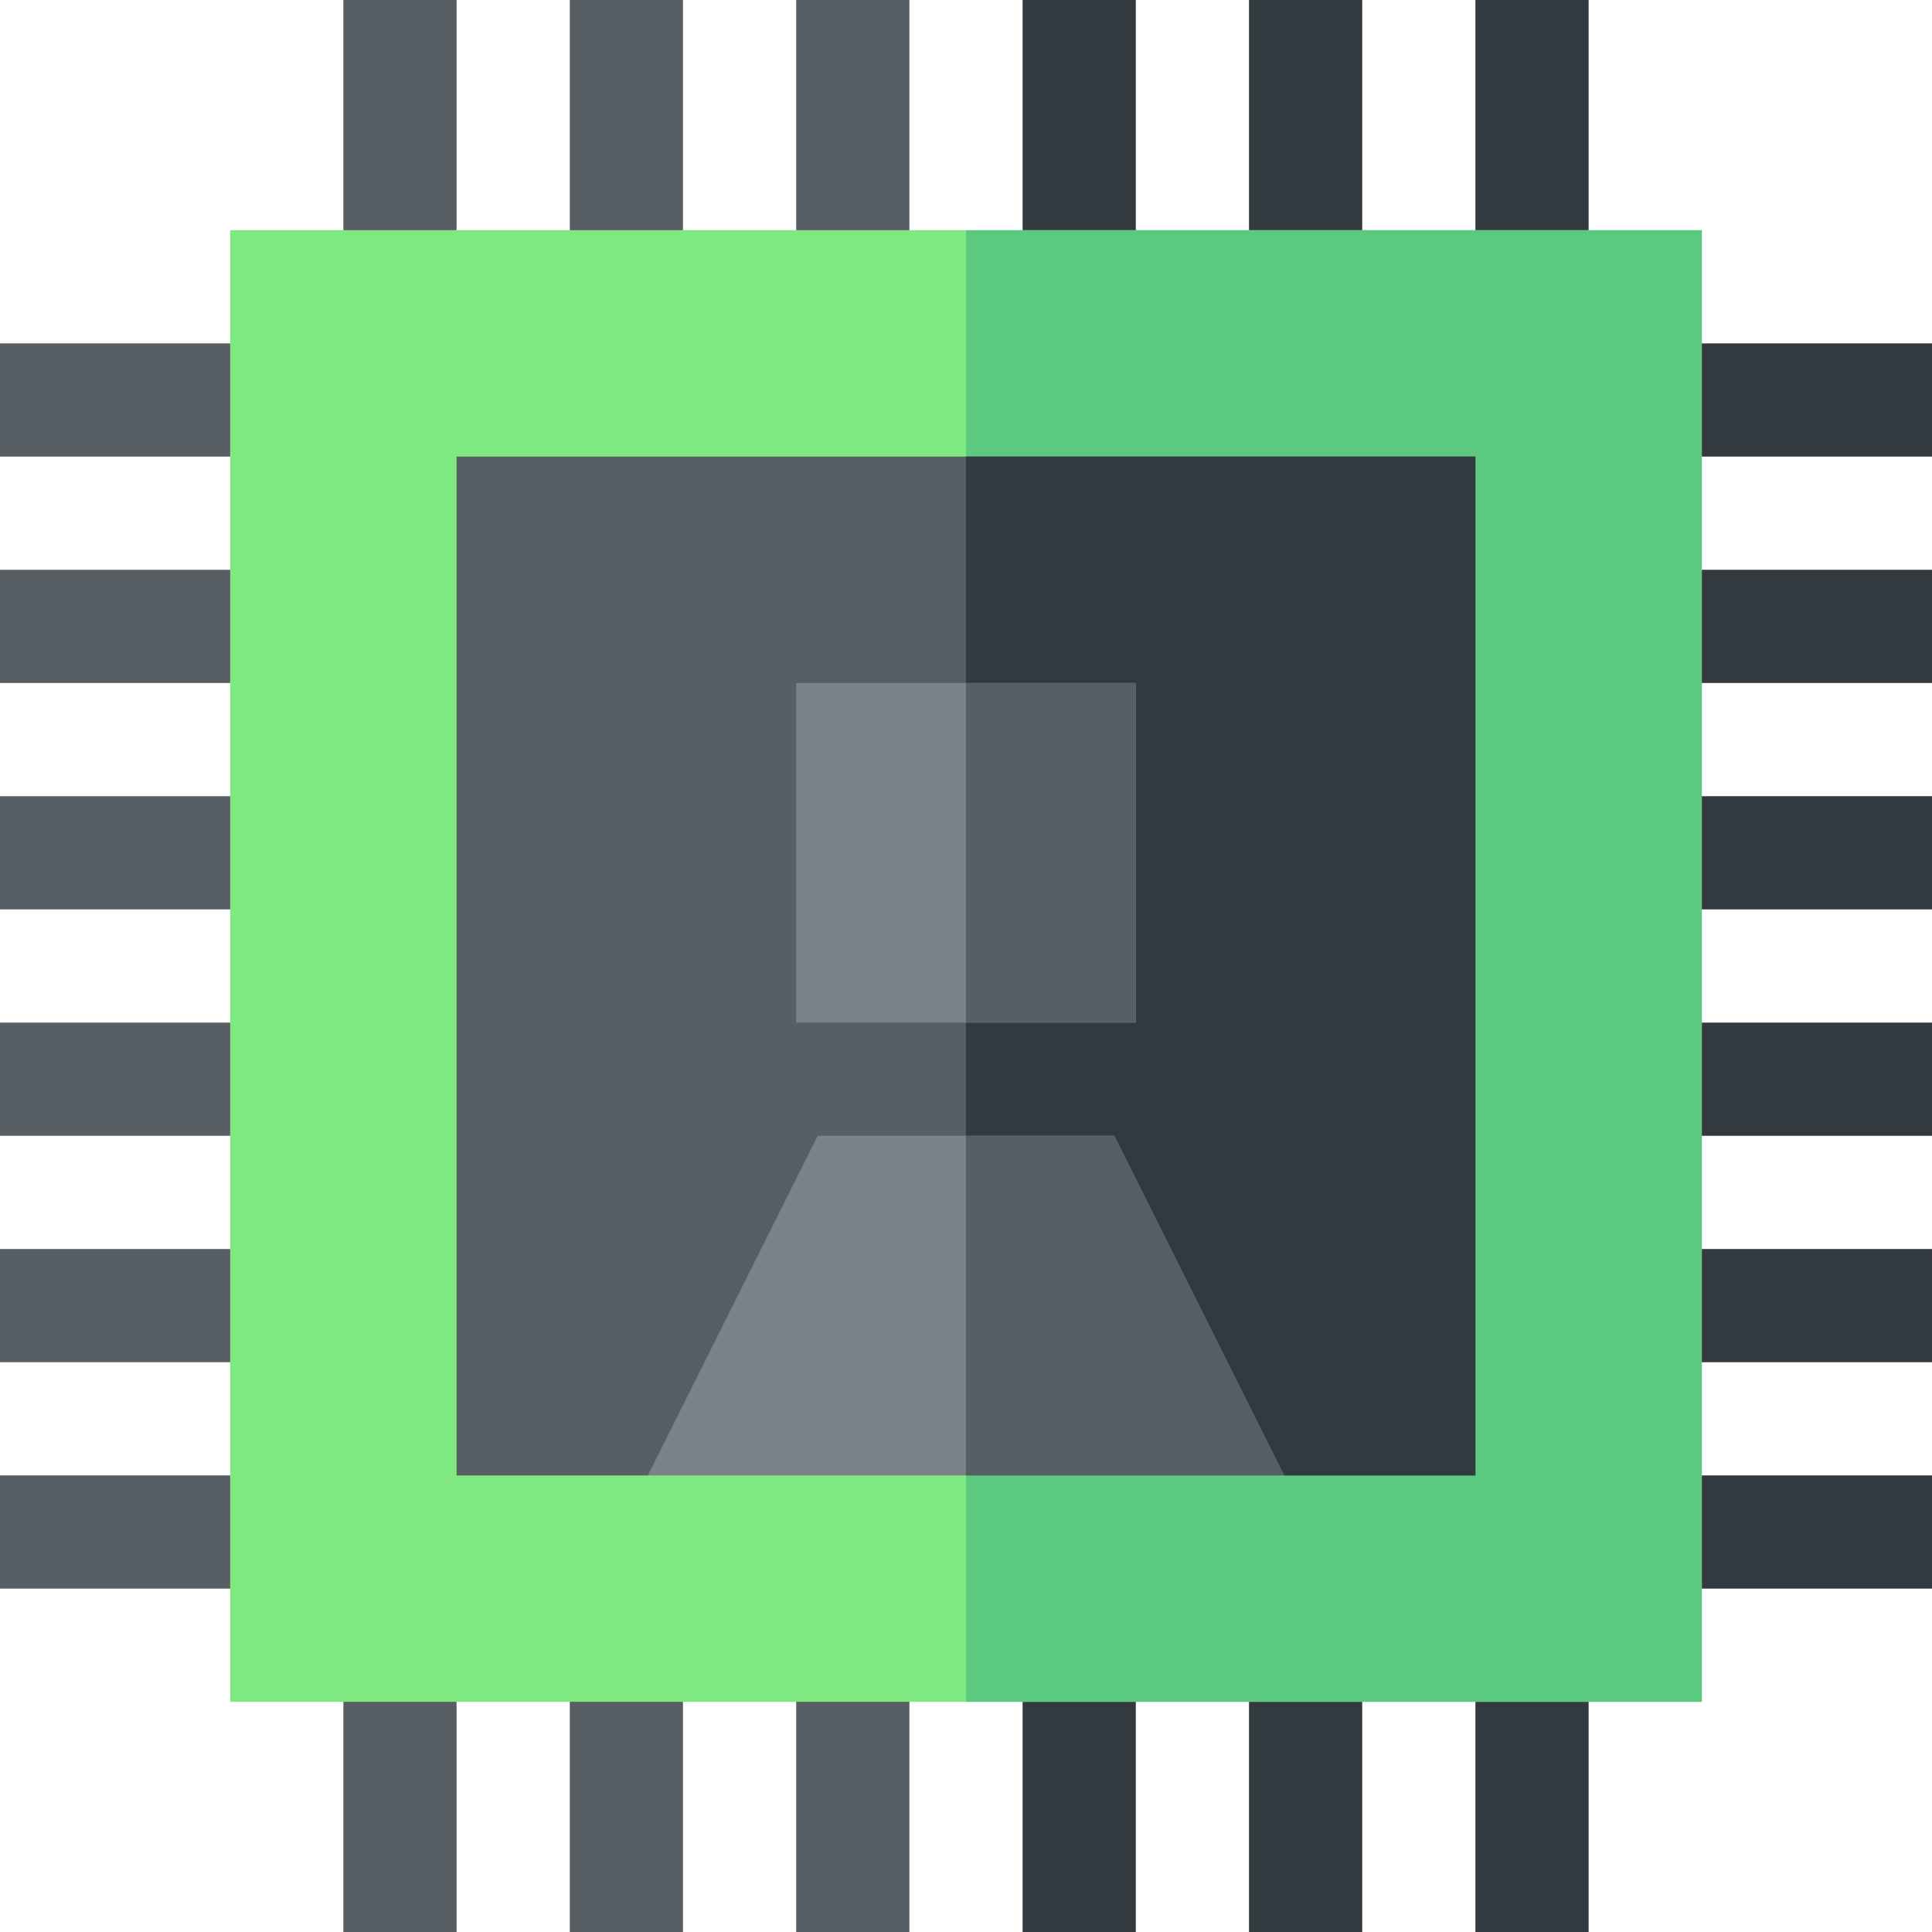
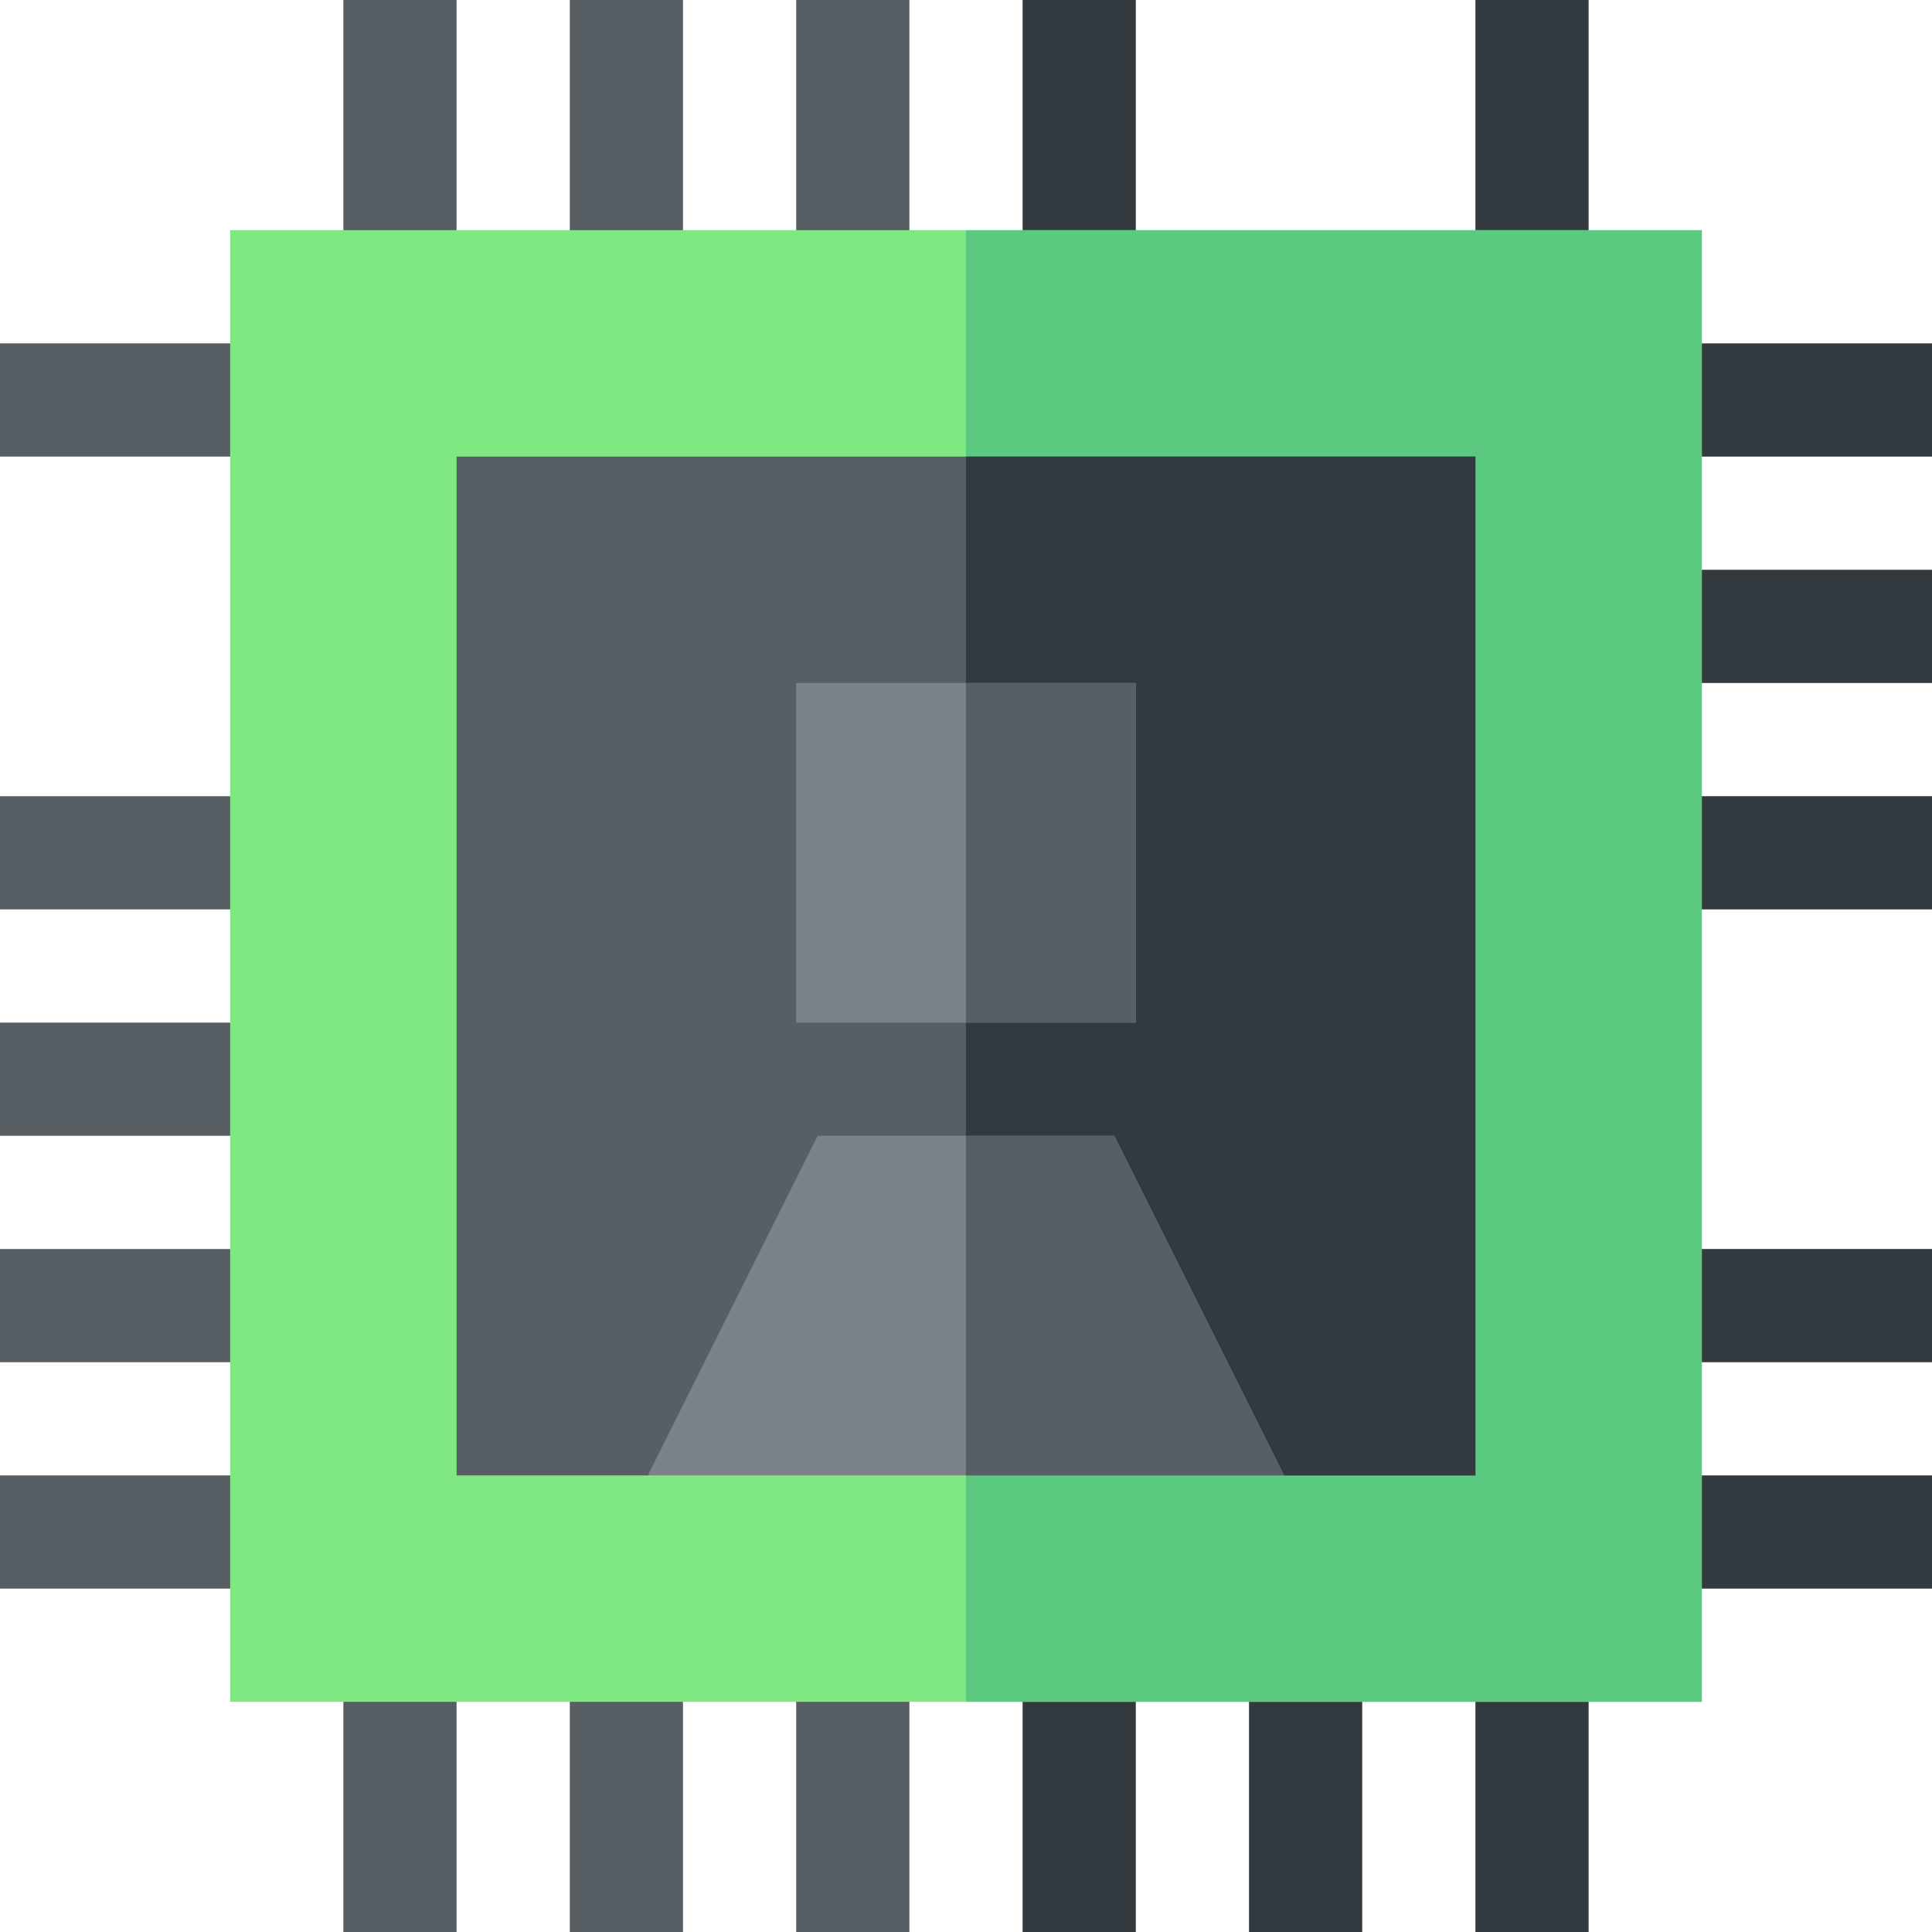
<svg xmlns="http://www.w3.org/2000/svg" height="512pt" viewBox="0 0 512 512" width="512pt">
  <g fill="#32393f">
    <path d="m271 0h30v76h-30zm0 0" />
-     <path d="m331 0h30v76h-30zm0 0" />
    <path d="m391 0h30v76h-30zm0 0" />
    <path d="m271 436h30v76h-30zm0 0" />
    <path d="m331 436h30v76h-30zm0 0" />
    <path d="m391 436h30v76h-30zm0 0" />
    <path d="m436 391h76v30h-76zm0 0" />
    <path d="m436 211h76v30h-76zm0 0" />
    <path d="m436 151h76v30h-76zm0 0" />
    <path d="m436 91h76v30h-76zm0 0" />
-     <path d="m436 271h76v30h-76zm0 0" />
    <path d="m436 331h76v30h-76zm0 0" />
  </g>
  <path d="m91 0h30v76h-30zm0 0" fill="#575f64" />
  <path d="m211 0h30v76h-30zm0 0" fill="#575f64" />
  <path d="m151 0h30v76h-30zm0 0" fill="#575f64" />
  <path d="m91 436h30v76h-30zm0 0" fill="#575f64" />
  <path d="m211 436h30v76h-30zm0 0" fill="#575f64" />
  <path d="m151 436h30v76h-30zm0 0" fill="#575f64" />
  <path d="m0 391h76v30h-76zm0 0" fill="#575f64" />
  <path d="m0 211h76v30h-76zm0 0" fill="#575f64" />
-   <path d="m0 151h76v30h-76zm0 0" fill="#575f64" />
  <path d="m0 91h76v30h-76zm0 0" fill="#575f64" />
  <path d="m0 271h76v30h-76zm0 0" fill="#575f64" />
  <path d="m0 331h76v30h-76zm0 0" fill="#575f64" />
  <path d="m61 61v390h390v-390zm0 0" fill="#7fe881" />
  <path d="m256 61h195v390h-195zm0 0" fill="#5bc980" />
  <path d="m391 121v270h-50.699l-42.602-18.301-21-41.699h-41.398l-15.898 31.801-47.703 28.199h-50.699v-270zm0 0" fill="#575f64" />
  <path d="m391 121v270h-50.699l-42.602-18.301-21-41.699h-20.699v-210zm0 0" fill="#32393f" />
  <path d="m295.301 301h-78.602l-45 90h168.602zm0 0" fill="#7c8388" />
  <path d="m211 181v90h90v-90zm0 0" fill="#7c8388" />
  <path d="m256 181h45v90h-45zm0 0" fill="#575f64" />
-   <path d="m340.301 391h-84.301v-90h39.301zm0 0" fill="#575f64" />
+   <path d="m340.301 391h-84.301v-90h39.301m0 0" fill="#575f64" />
</svg>